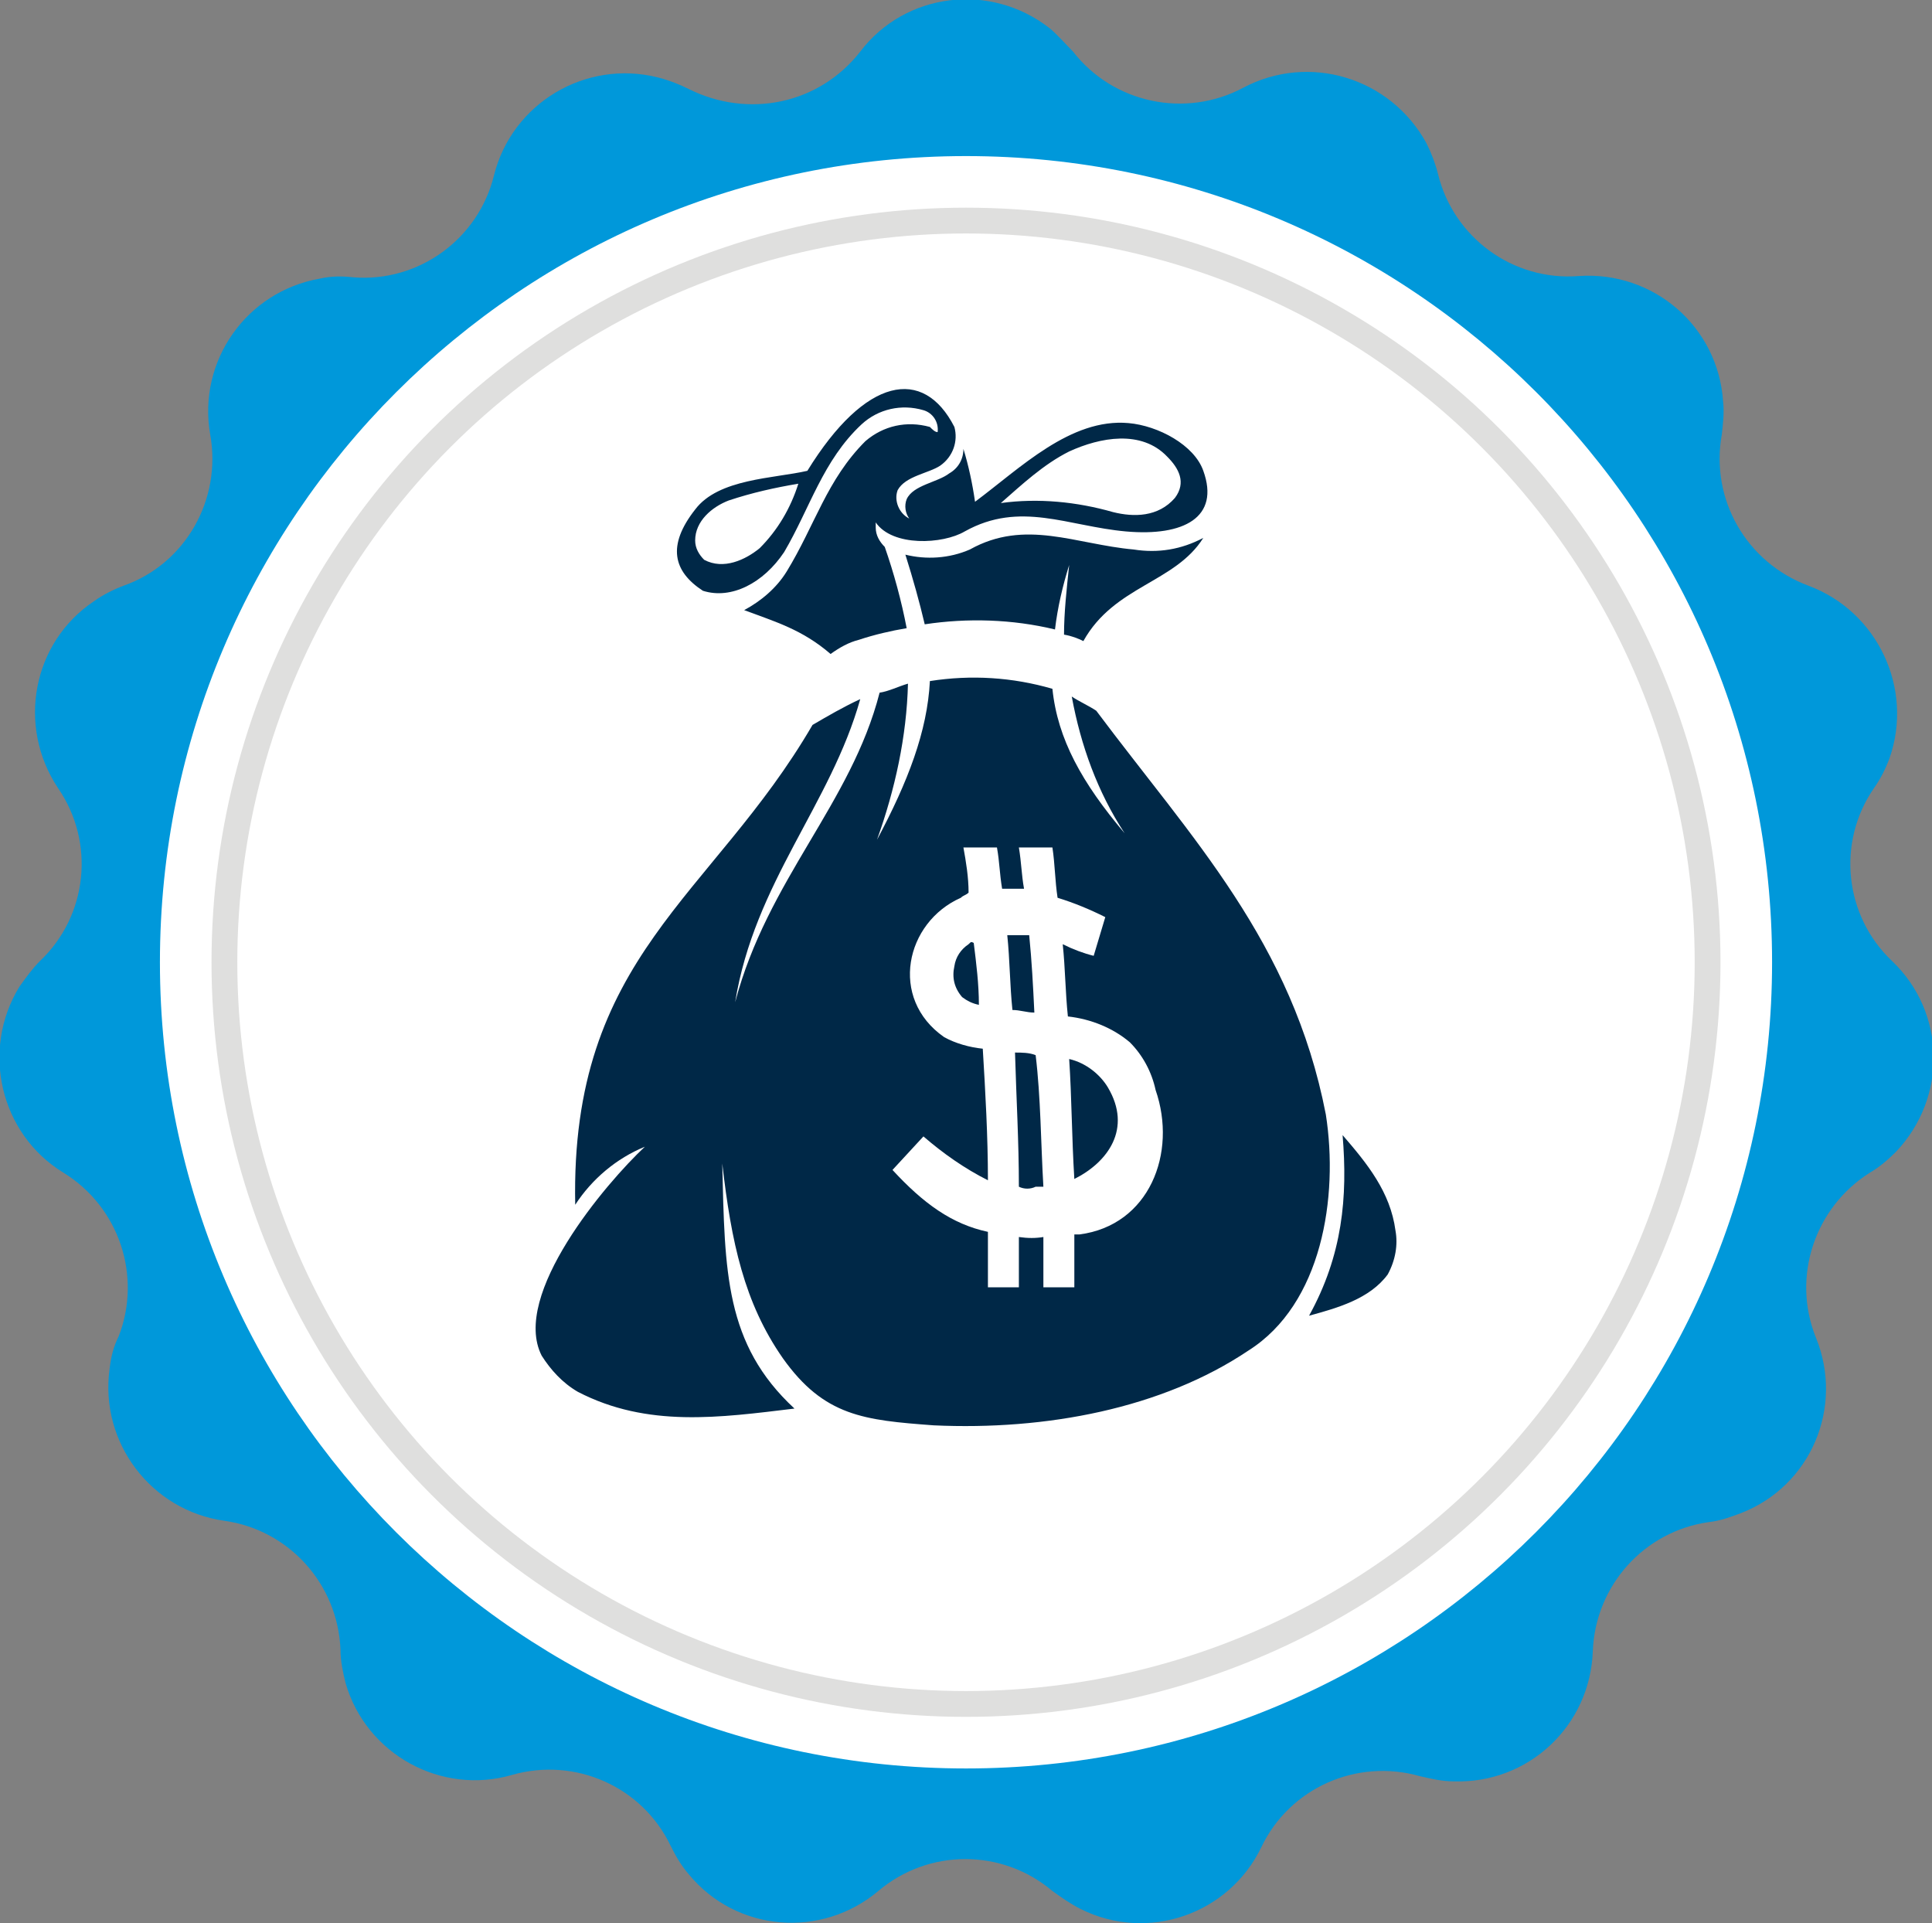
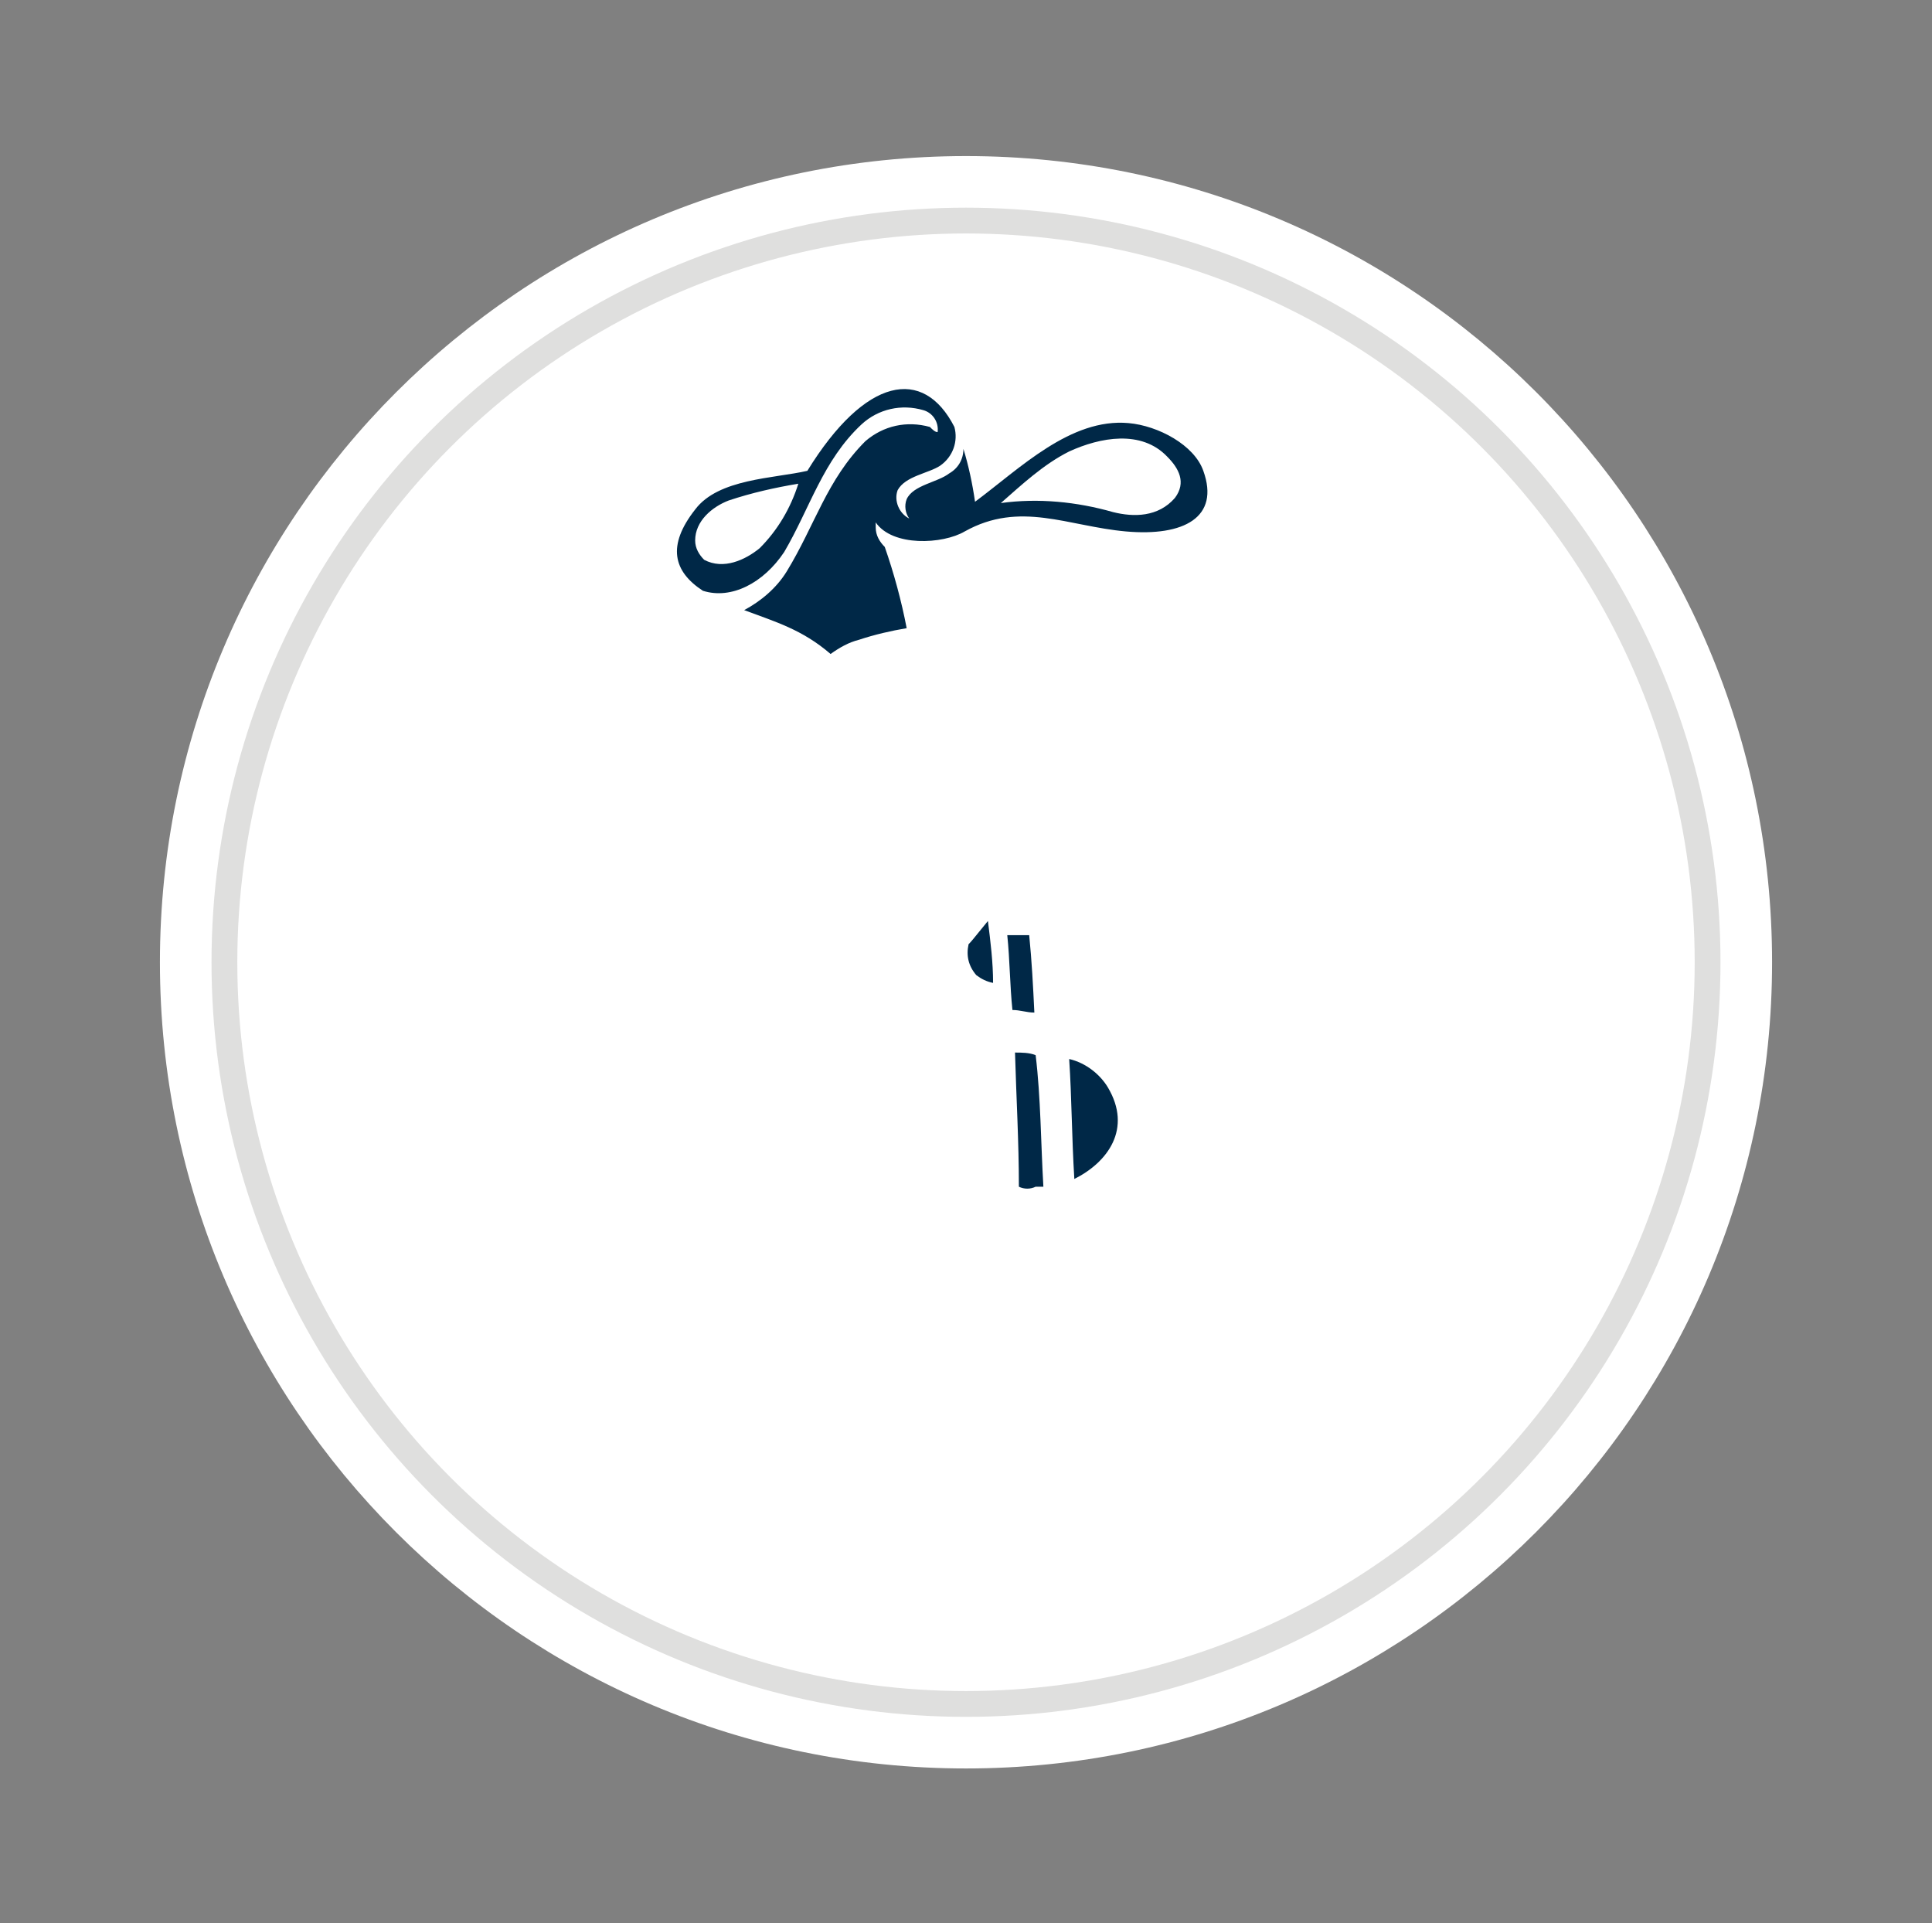
<svg xmlns="http://www.w3.org/2000/svg" version="1.1" id="Layer_1" x="0px" y="0px" viewBox="0 0 149.8 149.1" style="enable-background:new 0 0 149.8 149.1;" xml:space="preserve">
  <rect x="0" y="0" width="149.8" height="149.1" fill="#808080" stroke="none" />
  <style type="text/css">
	.st0{fill:#0098DA;}
	.st1{fill:#FFFFFF;}
	.st2{fill:none;stroke:#DFDFDE;stroke-width:2;stroke-miterlimit:10;}
	.st3{fill:#002847;}
</style>
  <g>
    <g>
      <g id="Group_893">
-         <path id="Path_761" class="st0" d="M83.2,4L83.2,4c3.1,4,8.7,5.2,13.2,2.8c5.1-2.7,11.4-0.8,14.2,4.3c0.4,0.8,0.7,1.6,0.9,2.4     c1.2,4.9,5.8,8.3,10.9,7.9c5.8-0.4,10.8,3.9,11.2,9.7c0.1,0.9,0,1.7-0.1,2.6c-0.9,5,1.9,9.9,6.7,11.7c5.4,2,8.2,8,6.3,13.4     c-0.3,0.8-0.7,1.6-1.2,2.3c-2.9,4.2-2.3,9.9,1.4,13.4c4.2,4,4.3,10.6,0.3,14.8c-0.6,0.6-1.3,1.2-2,1.6c-4.3,2.7-6.1,8.1-4.2,12.8     c2.2,5.4-0.4,11.5-5.8,13.6c-0.8,0.3-1.6,0.6-2.5,0.7c-5,0.7-8.8,4.9-9,10c-0.2,5.8-5,10.3-10.8,10.1c-0.9,0-1.7-0.2-2.6-0.4     c-4.9-1.4-10.1,0.9-12.3,5.5c-2.5,5.2-8.8,7.4-14,4.8c-0.8-0.4-1.5-0.9-2.2-1.4c-3.9-3.3-9.6-3.3-13.5,0     c-4.4,3.7-11,3.2-14.7-1.3c-0.6-0.7-1-1.4-1.4-2.2c-2.2-4.6-7.4-6.9-12.3-5.5c-5.5,1.6-11.3-1.6-12.9-7.1     c-0.2-0.8-0.4-1.7-0.4-2.6c-0.2-5.1-4-9.3-9-10c-5.7-0.8-9.7-6.1-8.9-11.8c0.1-0.9,0.3-1.7,0.7-2.5c1.8-4.6,0.1-10-4.3-12.7     c-4.9-3-6.4-9.5-3.4-14.4c0.5-0.7,1-1.4,1.6-2c3.7-3.5,4.3-9.2,1.4-13.4c-3.2-4.8-2-11.3,2.8-14.5c0.7-0.5,1.5-0.9,2.3-1.2     c4.8-1.7,7.6-6.7,6.7-11.7c-1-5.7,2.8-11.1,8.5-12.1c0.9-0.2,1.7-0.2,2.6-0.1c5.1,0.4,9.7-3,10.9-7.9C39.7,8,45.4,4.6,51,6     c0.8,0.2,1.6,0.5,2.4,0.9C58,9.2,63.5,8.1,66.7,4c3.5-4.6,10.1-5.4,14.7-1.8C82,2.7,82.6,3.4,83.2,4" />
        <path id="Path_762" class="st1" d="M137.4,74.6c0,34.5-28,62.5-62.5,62.5s-62.5-28-62.5-62.5s28-62.5,62.5-62.5     S137.4,40,137.4,74.6" />
        <circle id="Ellipse_7" class="st2" cx="74.9" cy="74.6" r="57.5" />
-         <path id="Path_763" class="st3" d="M84,49.7c2.4-4.3,7.1-4.5,9.3-8c-1.7,0.9-3.5,1.2-5.4,0.9c-4.5-0.4-8.4-2.4-12.7,0     c-1.6,0.7-3.4,0.8-5,0.4c0.6,1.9,1.1,3.7,1.5,5.4c3.3-0.5,6.8-0.4,10.1,0.4c0.2-1.7,0.6-3.4,1.1-5c-0.2,1.9-0.4,3.7-0.4,5.4     C83.1,49.3,83.6,49.5,84,49.7" />
-         <path id="Path_764" class="st3" d="M75.1,73.2c-0.6,0.4-1,1-1.1,1.7c-0.2,0.9,0,1.7,0.6,2.4c0.4,0.3,0.8,0.5,1.3,0.6     c0-1.6-0.2-3.2-0.4-4.8C75.3,73,75.3,73,75.1,73.2" />
+         <path id="Path_764" class="st3" d="M75.1,73.2c-0.2,0.9,0,1.7,0.6,2.4c0.4,0.3,0.8,0.5,1.3,0.6     c0-1.6-0.2-3.2-0.4-4.8C75.3,73,75.3,73,75.1,73.2" />
        <path id="Path_765" class="st3" d="M54.5,45.8c2.2,0.7,4.7-0.6,6.3-3c2-3.4,3-7.1,6-9.9c1.3-1.2,3.1-1.6,4.8-1.1     c0.7,0.2,1.2,0.9,1.1,1.7c-0.2,0-0.4-0.2-0.6-0.4c-1.8-0.5-3.6-0.1-5,1.1c-3,3-3.9,6.5-6.1,10.1c-0.8,1.3-2,2.3-3.3,3     c2.4,0.9,4.5,1.5,6.7,3.4c0.7-0.5,1.4-0.9,2.2-1.1c1.2-0.4,2.5-0.7,3.7-0.9c-0.4-2.1-1-4.3-1.7-6.3c-0.4-0.4-0.7-0.9-0.7-1.5     v-0.4c1.3,1.9,5.2,1.7,6.9,0.7c4.3-2.4,8-0.4,12.5,0s7.3-1.1,6-4.7c-0.7-2-3.5-3.5-5.8-3.7c-4.5-0.4-8.4,3.5-11.9,6.1     c-0.2-1.4-0.5-2.8-0.9-4.1c0,0.8-0.4,1.5-1.1,1.9c-0.9,0.7-2.8,0.9-3.3,2c-0.2,0.5-0.1,1.1,0.2,1.5c-0.8-0.4-1.2-1.4-0.9-2.2     c0.6-1.1,2.4-1.3,3.3-1.9c1-0.7,1.4-1.9,1.1-3c-2.4-4.7-6.9-3.9-11.4,3.4c-2.6,0.6-6.9,0.6-8.7,3C51.7,42.3,52.2,44.3,54.5,45.8      M82.9,35c2.4-1.1,5.6-1.7,7.6,0.4c0.9,0.9,1.5,2,0.6,3.2c-1.3,1.5-3.2,1.5-4.8,1.1c-2.8-0.8-5.8-1.1-8.7-0.7     C79.2,37.6,80.9,36,82.9,35 M56.5,38.8c1.8-0.6,3.6-1,5.4-1.3c-0.6,1.9-1.6,3.6-3,5c-1.1,0.9-2.8,1.7-4.3,0.9     c-0.4-0.4-0.7-0.9-0.7-1.5C53.9,40.4,55.2,39.3,56.5,38.8" />
-         <path id="Path_766" class="st3" d="M102.8,86.4C100.2,73,92.4,65,85,55.1c-0.6-0.4-1.3-0.7-1.9-1.1c0.7,3.8,2,7.4,4.1,10.6     c-3.3-3.9-5.2-7.3-5.6-11.2c-3.1-0.9-6.3-1.1-9.5-0.6c-0.2,3.9-1.7,7.8-4.1,12.3c1.4-3.9,2.3-8,2.4-12.1     c-0.7,0.2-1.5,0.6-2.2,0.7c-2.2,8.6-8.7,14.5-11.2,24c1.5-9.3,7.4-15.3,9.7-23.5c-1.3,0.6-2.5,1.3-3.7,2     c-7.8,13.4-18.8,17.9-18.4,37.2c1.3-2,3.2-3.6,5.4-4.5c-3,2.8-10.4,11.5-8,16.2c0.7,1.1,1.6,2.1,2.8,2.8c5.4,2.8,11,2,16.8,1.3     c-5.4-5-5.4-10.6-5.6-19c0.7,6.1,1.7,10.8,4.7,15.1c3.2,4.5,6.3,4.8,11.7,5.2c8.7,0.4,17.7-1.3,24.4-5.8     C102.5,101.1,103.8,92.8,102.8,86.4 M83.7,95.7h-0.4v4.1h-2.4v-3.9c-0.6,0.1-1.2,0.1-1.9,0v3.9h-2.4v-4.3c-2.8-0.6-5-2.2-7.4-4.8     l2.4-2.6c1.5,1.3,3.2,2.5,5,3.4c0-3.4-0.2-6.9-0.4-10.2c-1-0.1-2.1-0.4-3-0.9c-4.3-3-3-8.9,1.3-10.8c0.2-0.2,0.4-0.2,0.6-0.4     c0-1.2-0.2-2.4-0.4-3.5h2.6c0.2,1.1,0.2,2,0.4,3.2h1.7c-0.2-1.1-0.2-2-0.4-3.2h2.6c0.2,1.3,0.2,2.6,0.4,3.9     c1.3,0.4,2.5,0.9,3.7,1.5l-0.9,3c-0.8-0.2-1.6-0.5-2.4-0.9c0.2,1.9,0.2,3.7,0.4,5.6c1.8,0.2,3.5,0.9,4.8,2c1,1,1.7,2.3,2,3.7     C91.3,89.4,89.1,95,83.7,95.7" />
        <path id="Path_767" class="st3" d="M82.9,82.1c0.2,3,0.2,6.1,0.4,9.3c2.6-1.3,4.5-3.9,2.6-7.1C85.3,83.3,84.2,82.4,82.9,82.1" />
-         <path id="Path_768" class="st3" d="M108.2,95.4c-0.4-3-2.2-5.2-4.1-7.4c0.4,4.8,0,9.3-2.6,14c2.2-0.6,4.7-1.3,6.1-3.2     C108.2,97.7,108.4,96.5,108.2,95.4" />
        <path id="Path_769" class="st3" d="M79.8,72.5h-1.7c0.2,1.9,0.2,3.9,0.4,5.8c0.6,0,1.1,0.2,1.7,0.2C80.1,76.4,80,74.5,79.8,72.5" />
        <path id="Path_770" class="st3" d="M78.7,81.6C78.8,85.1,79,88.5,79,92c0.4,0.2,0.9,0.2,1.3,0h0.6c-0.2-3.4-0.2-6.9-0.6-10.2     C79.8,81.6,79.2,81.6,78.7,81.6" />
      </g>
    </g>
  </g>
</svg>